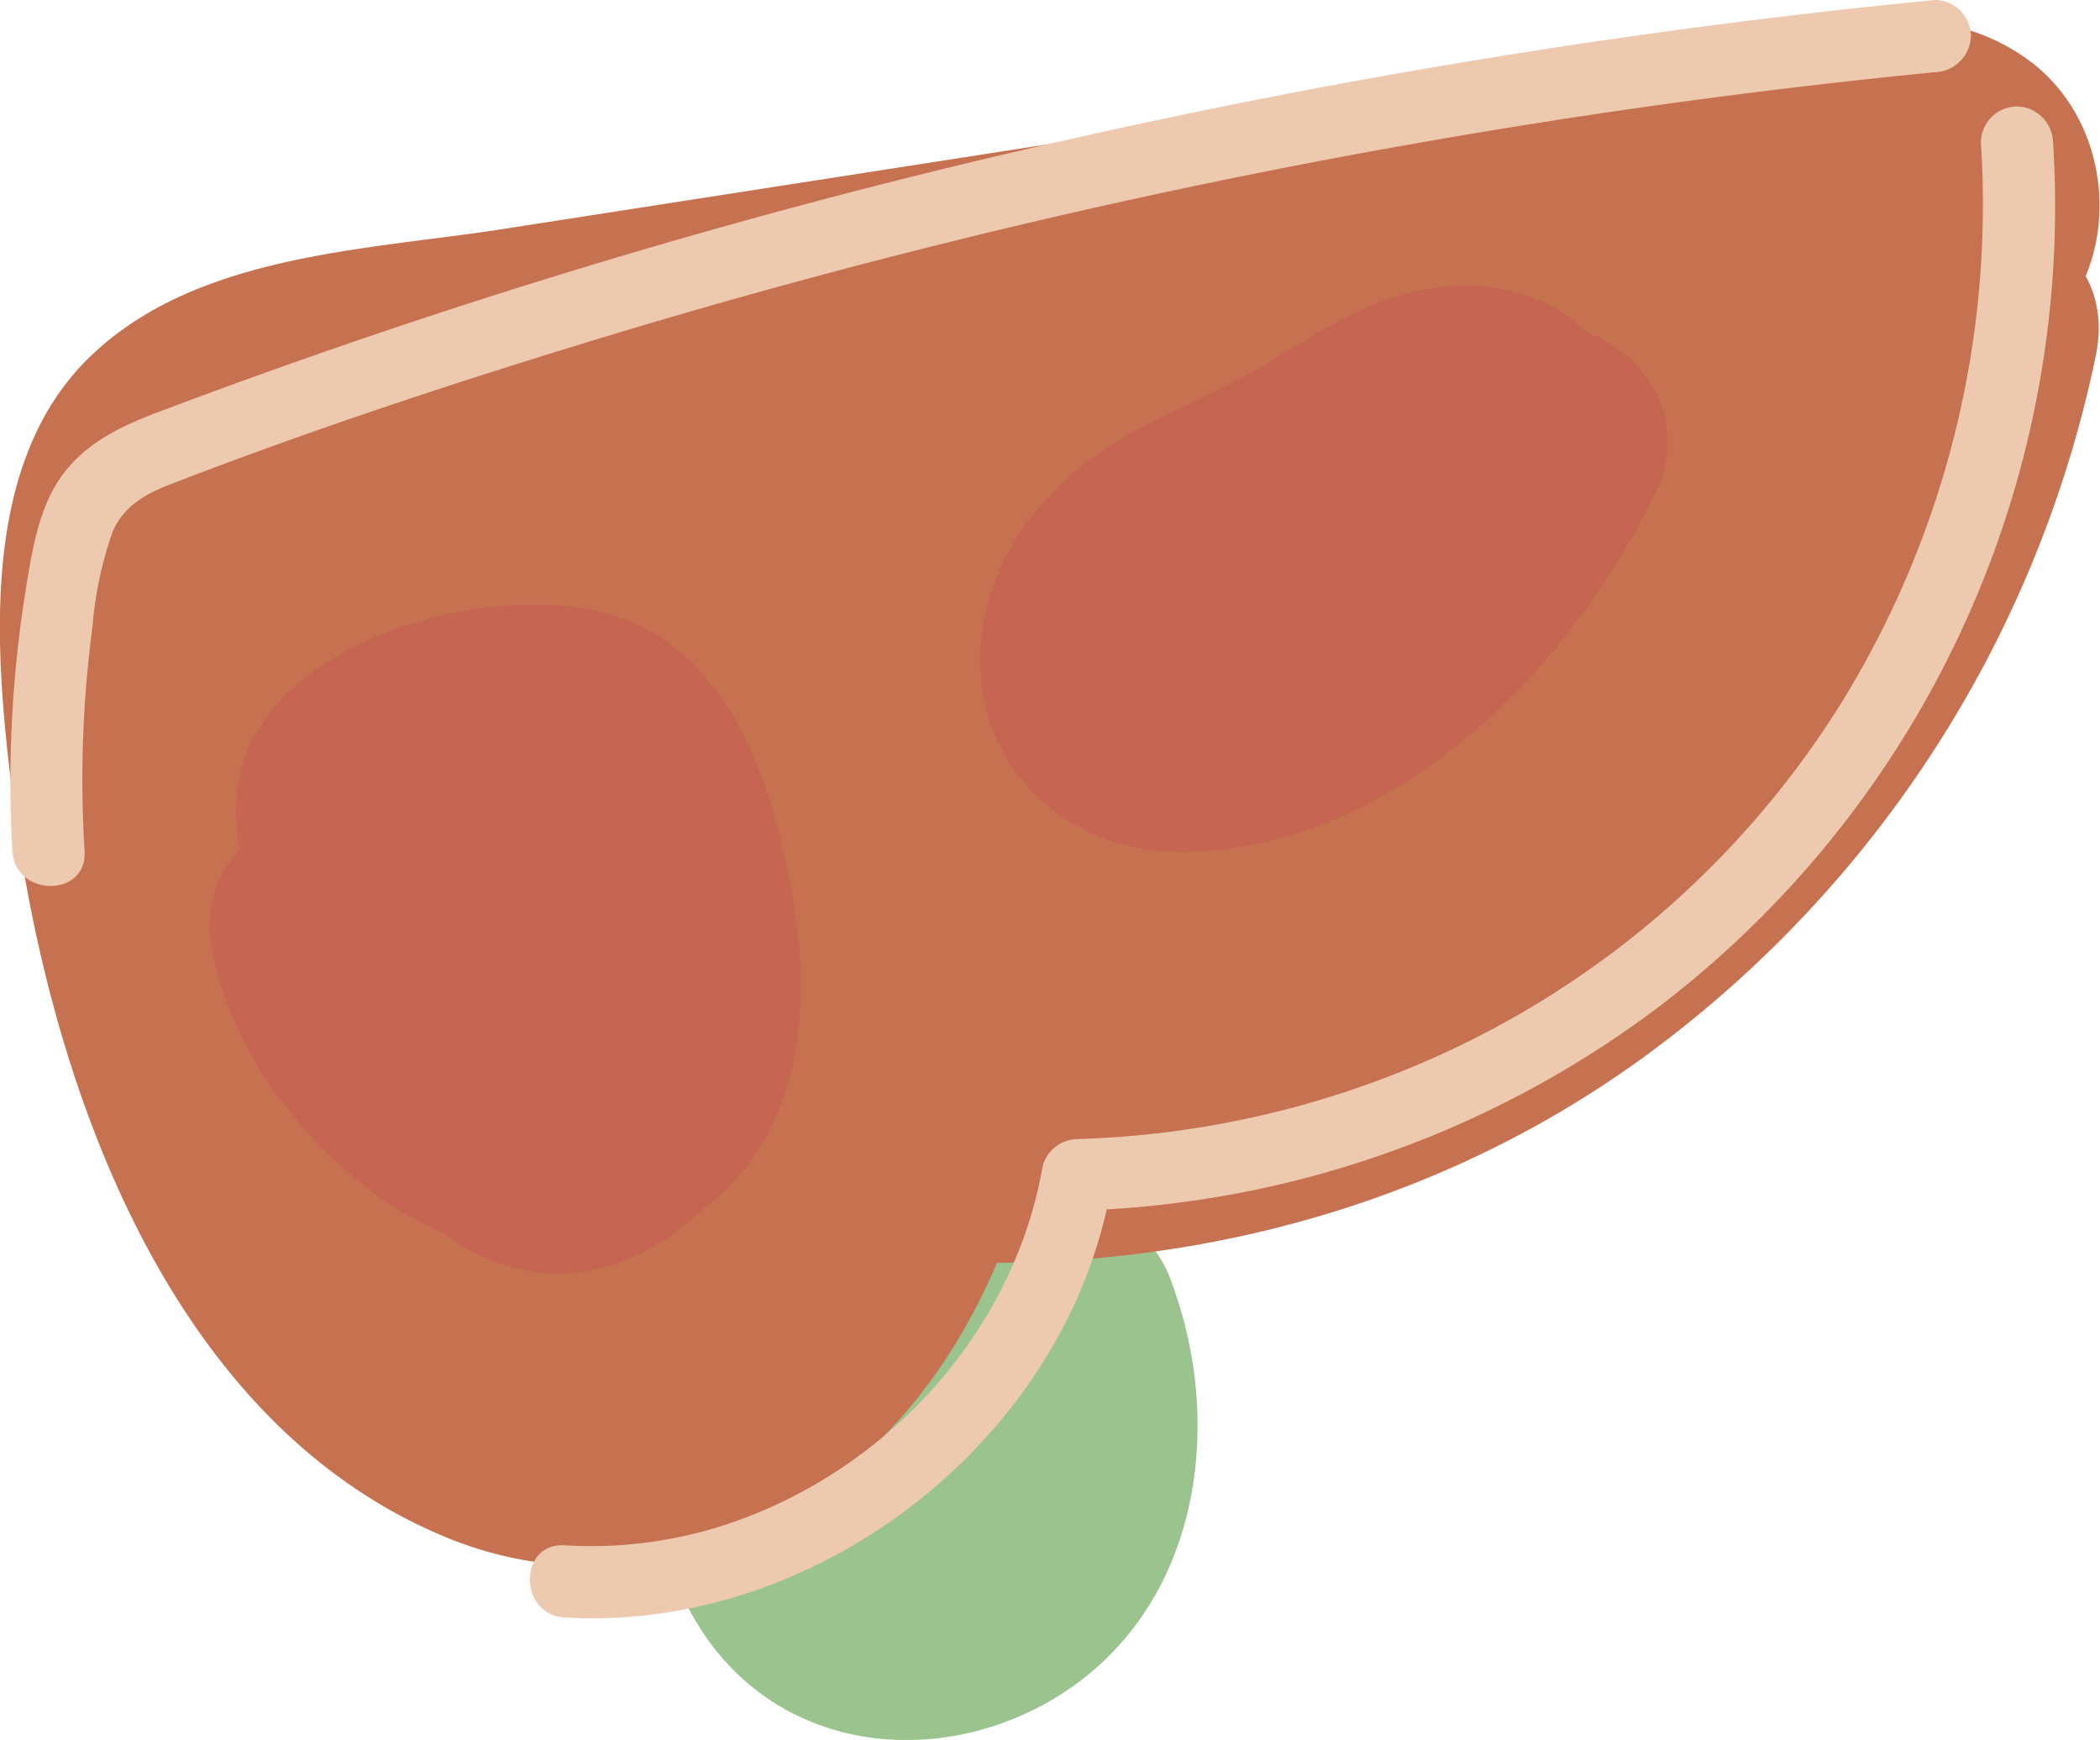
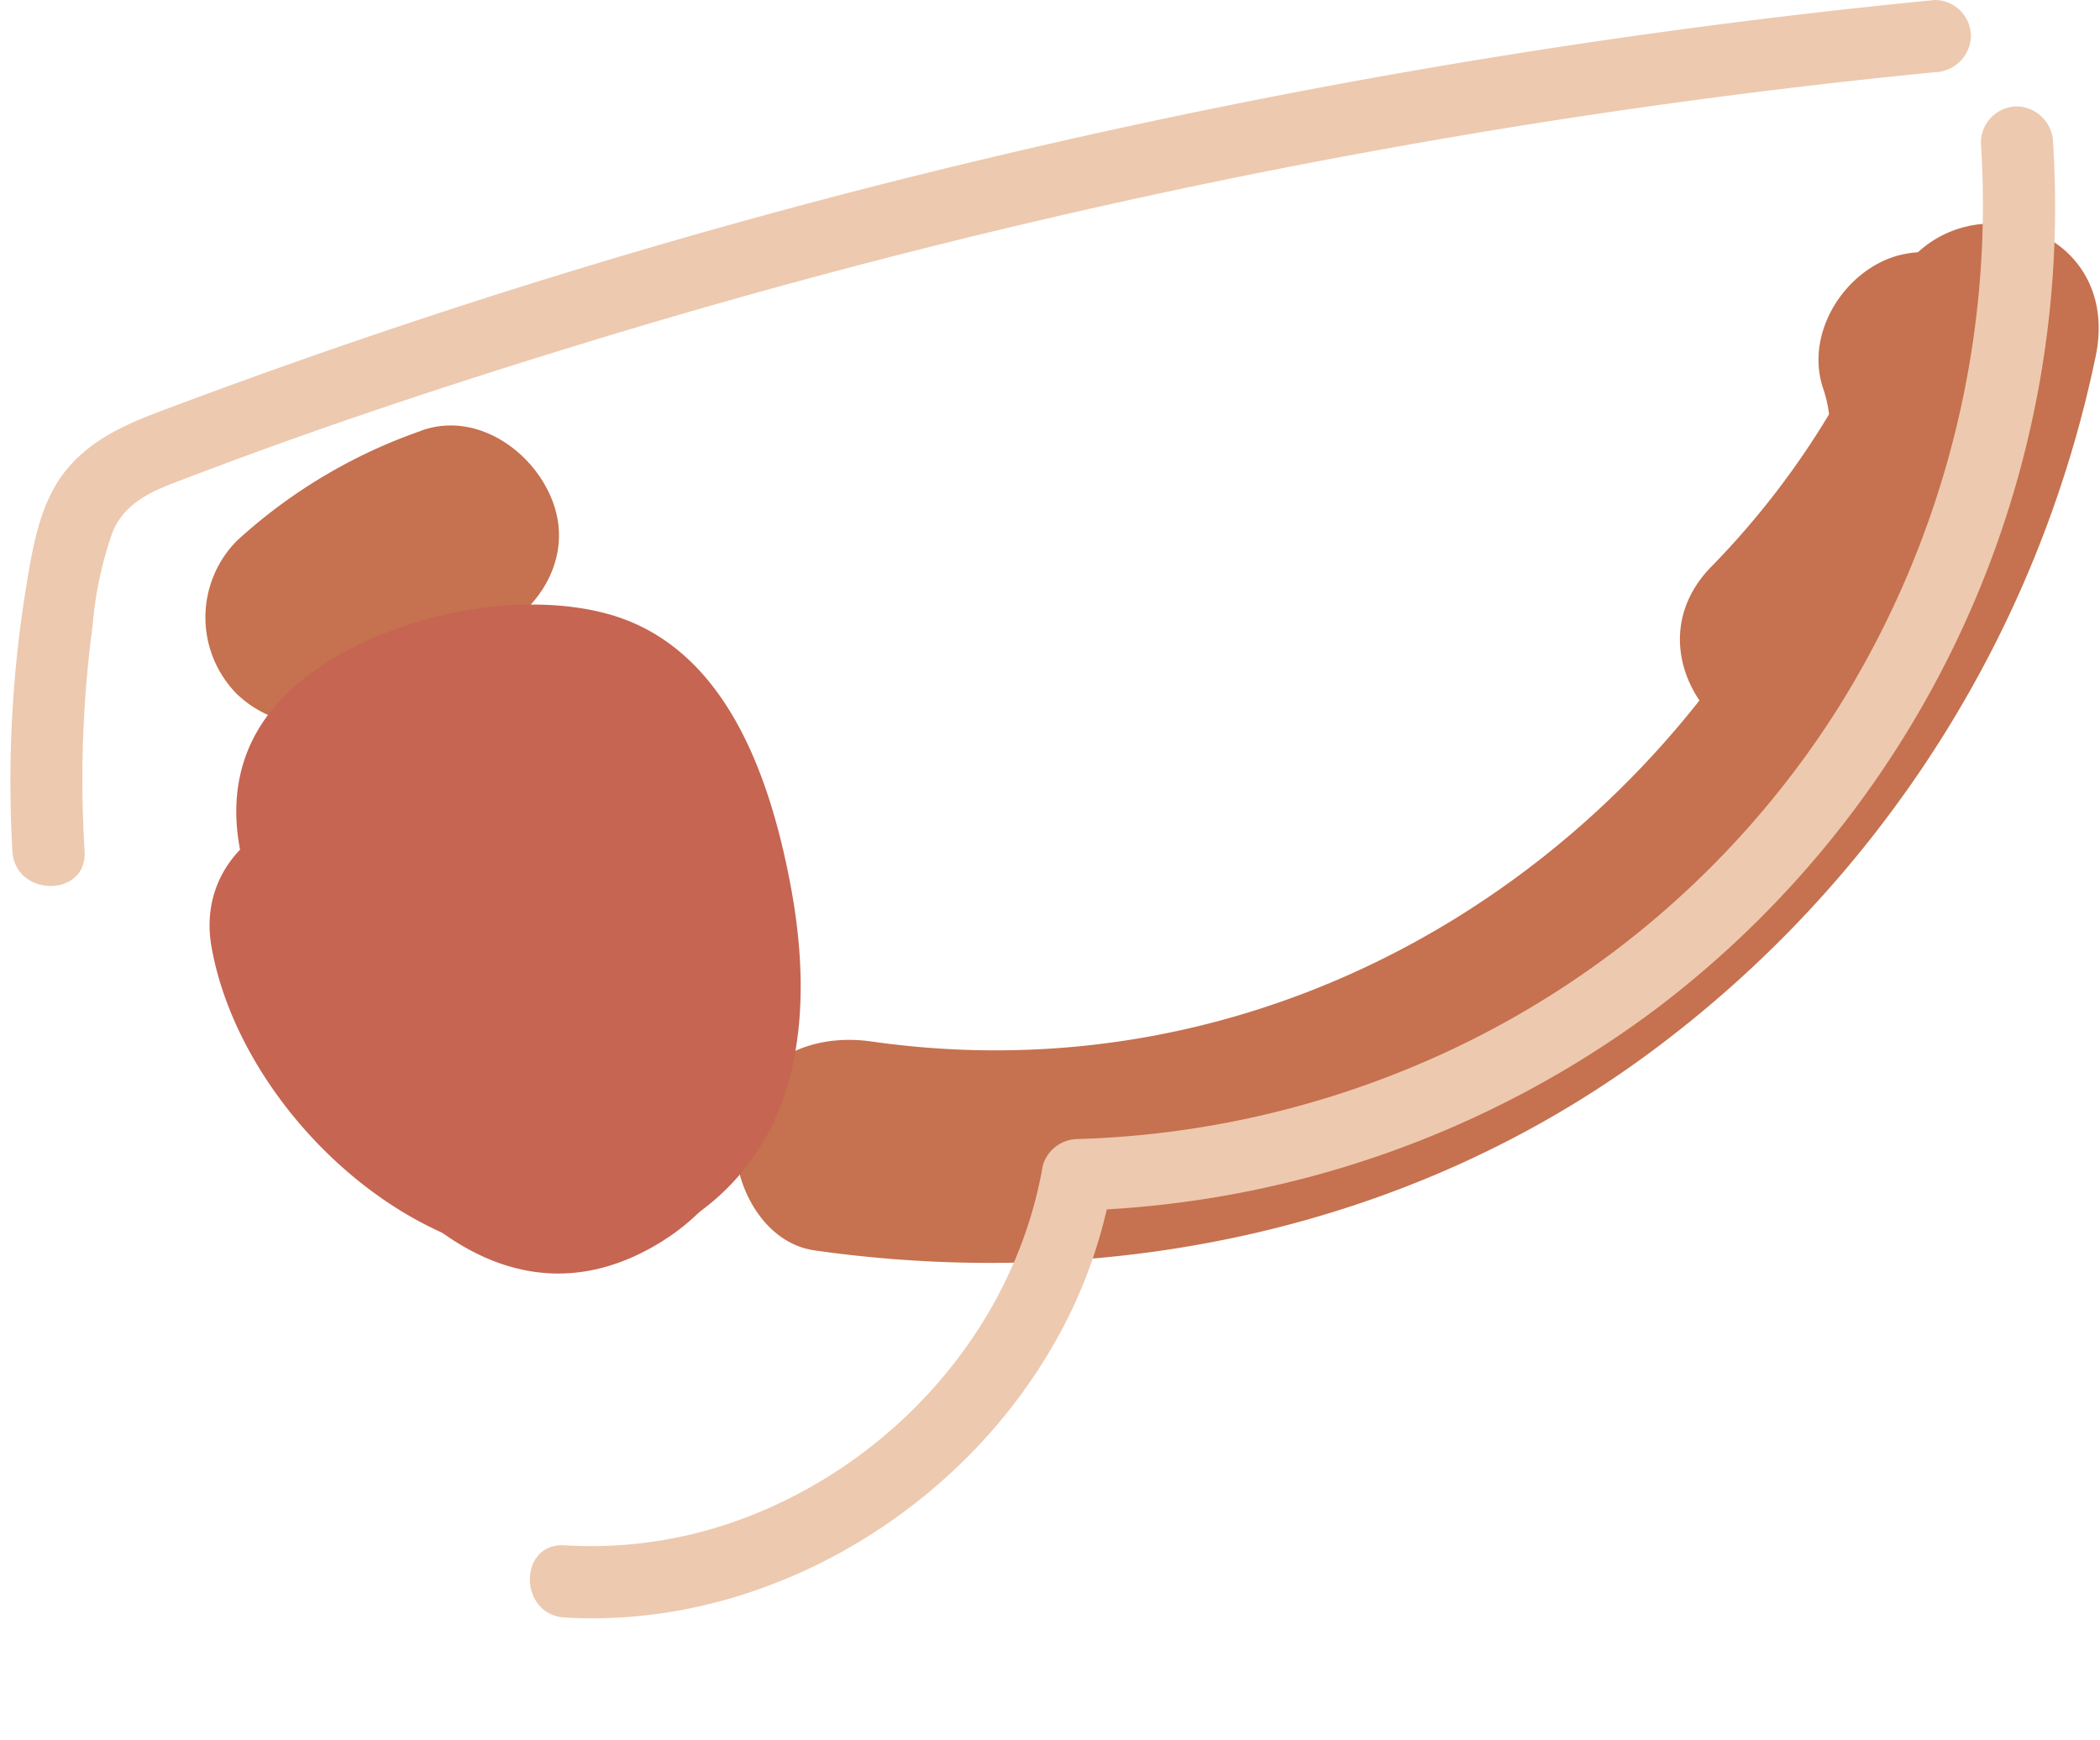
<svg xmlns="http://www.w3.org/2000/svg" viewBox="0 0 145.44 120.48">
  <defs>
    <style>.cls-1{opacity:0.63;}.cls-2{fill:#5fa04c;}.cls-3{fill:#c6714f;}.cls-4{fill:#c66552;}.cls-5{fill:#edc9af;}</style>
  </defs>
  <g id="Layer_2" data-name="Layer 2">
    <g id="Capa_2" data-name="Capa 2">
      <g class="cls-1">
-         <path class="cls-2" d="M71.57,98.34l2.41.13L66.75,93c1.11,3.05,2,6.71.4,9.76-.83,1.55-3.05,3.44-5,2.74-1.68-.59-1.91-2.93-1.46-4.42.83-2.7,3.92-4.23,6.57-4.48l-6.48-3.71c.94,2,2.46,5.17,1.72,7.4a7.28,7.28,0,0,1-.41,1.11c-.86,1.77-1.49-.08-.72.65,1.14,1.1,1-2,1.28-2.77a18.06,18.06,0,0,1,1-2.15c.11-.24-.68.08-1.2-.41,7.05,6.58,17.68-4,10.6-10.61C57.46,71.49,38.36,99.61,51.45,112.86c5.95,6,15.79,4.75,21.37-1.14,7.09-7.47,4.91-18.08.89-26.44a7.26,7.26,0,0,0-6.47-3.72c-9,.86-17.49,5.46-20.67,14.4-2.81,7.9,0,17.7,7.33,22.12s17.08,2.45,22.95-3.47C83.45,108,84.32,97.46,81.21,89A7.82,7.82,0,0,0,74,83.47l-2.41-.13c-9.64-.54-9.61,14.47,0,15Z" />
-       </g>
+         </g>
    </g>
    <g id="Capa_3" data-name="Capa 3">
-       <path class="cls-3" d="M122.19,12.55a377.61,377.61,0,0,0-58.94,4.52Q48.18,19.41,33.34,23c-8.18,2-18.72,3.42-21.24,13-1.1,4.19-.62,8.89-.66,13.18l-.13,15.34c-.07,8.43-1.4,18.28,3.32,25.79,9.9,15.73,30.64,11.14,42.36.54,13.46-12.17,18.52-32,13.77-49.33-1.85-6.75-13.09-7.53-14.46,0-1.62,8.84,2.59,16.86,10.59,21,7.79,4,17,2.7,24.6-.93,15.2-7.24,22.06-24.4,37-31.62,8-3.89,2.12-15.32-5.78-13.71L64.85,28C49,31.24,29.25,32.49,22,49.51c-5,11.83-2.5,31.05,11.1,36.34,7.59,3,14.43-1.58,17.27-8.63,3.16-7.85,2.09-17.22,2.23-25.5l-14.73,2a25,25,0,0,0,1.29,3.39l.34,1.51,5.93.45c.49-.47.51-2.82.81-3.55a11.82,11.82,0,0,1,6.45-6.34c4-1.51,8.64-.15,12.66.43a42.24,42.24,0,0,0,15.37-.24c9.52-2,18.24-7.54,26.74-12.06l28.46-15.14-11.29-6.47C124,29.1,113.64,41,104.51,50c-8.67,8.52-21.81,16-33.43,8.43-3.78-2.46-10.2-.2-11,4.49C58.29,73,54.86,95,40.06,93.5c-13.47-1.34-20-19.93-22.68-30.84a71.4,71.4,0,0,1-2-22.93c.55-6.33,6.45-6.71,11.79-7.59,17.2-2.81,34.45-5.35,51.67-8L108,19.56l14.63-2.27c2.24-.35,4.52-.87,6.78-1a11.73,11.73,0,0,0,1.89,0c.67.16.63-.07-.14-.7-1.5-1.47-.81-3,2.05-4.64-9.34,2.41-5.38,16.88,4,14.46,9.83-2.54,10.88-16.23,2.82-21.57C135.82,1,130.83,1,126,1.7c-6.34.9-12.67,2-19,2.94L34.83,15.86c-9.41,1.46-21,1.73-28.35,8.61-8,7.41-6.83,20.62-5.63,30.45C3.23,74.27,11.34,98.46,31,106.49c10.44,4.25,21.76,1.26,29.68-6.52,9-8.78,11.73-21.21,13.81-33.11l-11,4.49c16.3,10.61,36,3.38,49.25-8.56s26.05-28.58,26.88-47.1c.27-5.93-6.5-9-11.28-6.48-13.9,7.39-27.64,15.23-41.78,22.14a32.75,32.75,0,0,1-20.74,3.23c-7-1-13.63-1.68-20.19,1.36C35.56,40.62,26.22,55,32.13,66.11a11.31,11.31,0,0,0,16.43,4c7.1-4.71,6.67-13.31,3.78-20.33-3-7.42-14.57-7.08-14.73,2-.1,5.81.77,12.55-.59,18.22a17,17,0,0,1-1,2.71c-.22-.33,2.34-.46,2.32-1,0-.7-2.49-3.28-2.86-4.23a14.73,14.73,0,0,1,9-19.6c6-2.08,12.44-2.94,18.61-4.19l21.22-4.32L126.7,30.7,120.92,17C110.2,22.17,103.46,31.81,95.37,40.1c-3.89,4-8.54,8-14.06,9.4-2.5.64-11.42.75-10.55-4H56.3c3.77,13.74-1.32,30.19-14,37.7-4.61,2.74-12.87,4.48-15.5-1.87-1.34-3.24-.61-7.64-.58-11.07l.13-15.34.07-7.66c0-1.77-.7-5.61.08-7.18-.57,1.15,0,.29,1.56-.19,2.41-.76,4.92-1.31,7.38-1.93q13.88-3.45,28-5.8a352.07,352.07,0,0,1,58.72-4.59c9.65,0,9.66-15,0-15Z" />
      <path class="cls-3" d="M126.27,26.91c.92,2.73.54,5.94-1.46,7.42-3.24,2.41-4.89,6.49-2.69,10.26,1.87,3.2,7,5.12,10.26,2.69,7.55-5.62,11.48-15.14,8.35-24.36a7.68,7.68,0,0,0-9.23-5.24c-3.73,1-6.54,5.38-5.23,9.23Z" />
      <path class="cls-3" d="M129.1,49.88a75.9,75.9,0,0,0,16.05-25.21l-14.46-4C124,53,93.94,76.9,60.39,72.12c-4-.58-8,1-9.22,5.23-1,3.51,1.23,8.66,5.24,9.23,20.34,2.9,41.33-1.42,58-13.8a80.25,80.25,0,0,0,30.73-48.11c2-9.62-10.94-12.86-14.46-4a57.31,57.31,0,0,1-12.19,18.6c-6.71,6.94,3.88,17.56,10.6,10.6Z" />
      <path class="cls-4" d="M35.69,62.38c9.65,0,9.67-15,0-15s-9.67,15,0,15Z" />
      <path class="cls-4" d="M33.09,61.75c4,3.39,9.53,4.71,14,1.32L36.87,60.38a19.47,19.47,0,0,1,1.27,11.71c-.24,1.22-.33.88.59.83-1.21.07-2.6-3.1-3-3.84C34.18,66.29,32.41,63,33,59.68c.22-1.21.79-1.23.47-.57-4.16,8.66,8.77,16.28,12.95,7.57C51.6,55.93,44.77,42.74,32,43.93,18.78,45.15,15.78,60,19.85,70.37c3.82,9.76,13.74,23,25.8,15.71,11.06-6.7,8.59-23.45,4.17-33.27-1.54-3.41-7.26-4.94-10.26-2.69l4.14,1c-7.31-6.23-18,4.33-10.61,10.61Z" />
-       <path class="cls-4" d="M101.75,26.46c-2.19,4.6-4.61,8.74-8.55,12.07A27.47,27.47,0,0,1,88,41.93c-1,.52-5.83,1.53-6.27,2.1-.84-.1-.72.22.36.95.6,1.16.91,1.3.92.43.18,0,.43-.92.7-1.07,2.19-1.24,4.3-2.41,6.58-3.5A73,73,0,0,0,97,37.08a27.26,27.26,0,0,1,2.59-1.55,4.26,4.26,0,0,1,1.57-.65q2.76-.52-2.53-2l-1-3.79c-.21,3.13-5.18,7.61-7.38,9.43A27.84,27.84,0,0,1,79,44c-9.35,2.35-5.39,16.82,4,14.46,12.1-3.05,26.18-13.06,29.21-26C114.4,23.28,106,18.2,97.85,20.22c-3.55.88-6.65,2.83-9.72,4.72-2.89,1.78-5.95,3.08-9,4.62-6.28,3.22-11.29,9-11.24,16.35C68,53.74,74.42,59.1,82,59c14.56-.16,26.89-12.79,32.7-25,4.14-8.67-8.79-16.29-13-7.57Z" />
-       <path class="cls-3" d="M50.74,51.12A29.17,29.17,0,0,1,54.26,70H68.72q-2.34-6.89-4.37-13.87c-2.68-9.26-17.16-5.32-14.46,4q2,7,4.37,13.87c2.15,6.33,13.17,7.9,14.46,0a45.9,45.9,0,0,0-5-30.39C59,35.1,46.05,42.66,50.74,51.12Z" />
      <path class="cls-3" d="M29.17,29.83A36.68,36.68,0,0,0,16.4,37.45a7.55,7.55,0,0,0,0,10.6,7.67,7.67,0,0,0,10.61,0c.25-.23,2.29-1.84.86-.8.66-.48,1.34-.94,2.05-1.37s1.45-.78,2.17-1.17.75-.35-.09,0c.38-.15.77-.3,1.15-.43,3.69-1.32,6.55-5.17,5.24-9.23-1.17-3.63-5.27-6.65-9.22-5.23Z" />
      <path class="cls-4" d="M31.27,72.22c-.73-.74-.88-.56-.44.55v-4L32,67l5.3-2.2-.83-.1,3.79,1A36.8,36.8,0,0,1,35,61.19c-1-1-1.89-2.39-2.92-3.32l-.71-1.2c-1.78,2.16-2.06,2.84-.85,2.06,2-.08,4.93-2.83,7.08-1.75,1,.51,1.88,4.6,2.32,6.52.77,3.39,2.17,9.88-3.26,8C32.21,70,29.89,66,29.11,61.57c-1.68-9.49-16.14-5.46-14.46,4C17.09,79.38,35,93.8,48.44,83.92c7.36-5.4,7.86-14.55,6.28-22.8-1.43-7.42-4.49-16.38-12.63-18.61C35.2,40.62,25.2,43,20,47.9c-6.77,6.41-2.94,15.66,2.2,21.58,4.17,4.81,11.89,13.23,18.9,9.29,7.87-4.44,4-15.76-2.27-19.5-8.32-5-15.87,8-7.57,12.95Z" />
      <path class="cls-5" d="M137.19,9.87a65.63,65.63,0,0,1-9.79,39A63.85,63.85,0,0,1,96.78,74.3a65.23,65.23,0,0,1-22.15,4.57,2.54,2.54,0,0,0-2.41,1.84c-2.06,11.92-11.43,21.82-23,25.18A29.89,29.89,0,0,1,39.11,107c-3.22-.19-3.21,4.81,0,5,13.76.82,27.32-7.26,34-19.15A33.6,33.6,0,0,0,77,82l-2.41,1.83a70.15,70.15,0,0,0,40.25-14.08A69.67,69.67,0,0,0,142.19,9.87a2.56,2.56,0,0,0-2.5-2.5,2.52,2.52,0,0,0-2.5,2.5Z" />
      <path class="cls-5" d="M134,0A489.35,489.35,0,0,0,71.25,10.29,470.81,470.81,0,0,0,10.86,28.57c-2.61,1-5,2.14-6.67,4.5-1.46,2.13-1.92,4.79-2.33,7.28a83.86,83.86,0,0,0-1,18.59c.19,3.2,5.19,3.22,5,0a80.37,80.37,0,0,1,.55-15.58,25.77,25.77,0,0,1,1.4-6.56c.76-1.76,2.28-2.6,4-3.27,9.45-3.65,19.09-6.85,28.78-9.81A480.81,480.81,0,0,1,100,9.59Q116.89,6.68,134,5a2.57,2.57,0,0,0,2.5-2.5A2.51,2.51,0,0,0,134,0Z" />
    </g>
  </g>
</svg>